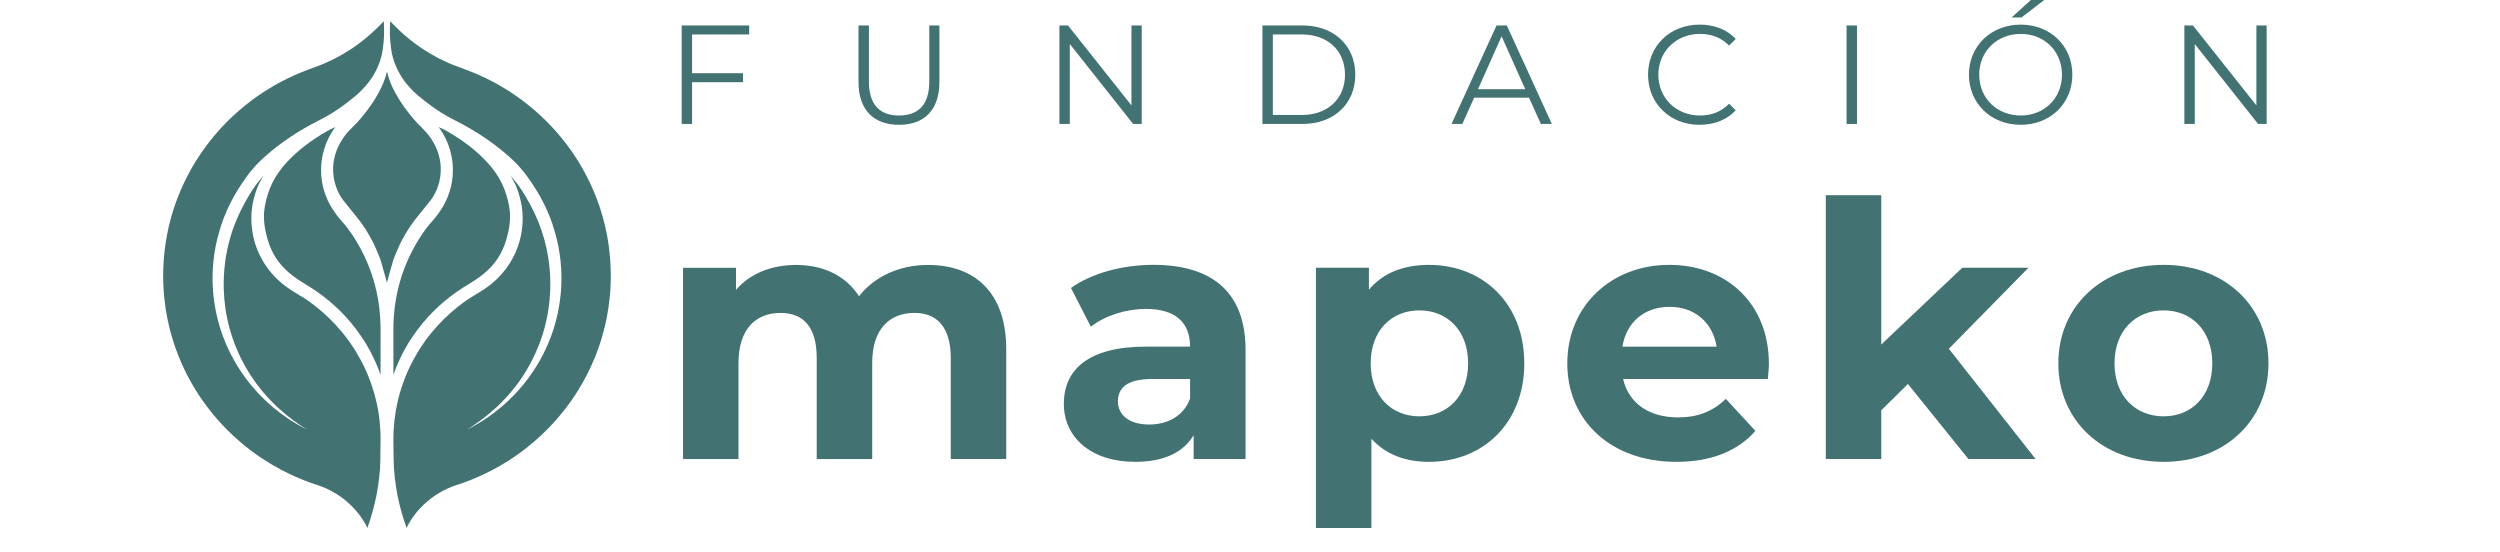
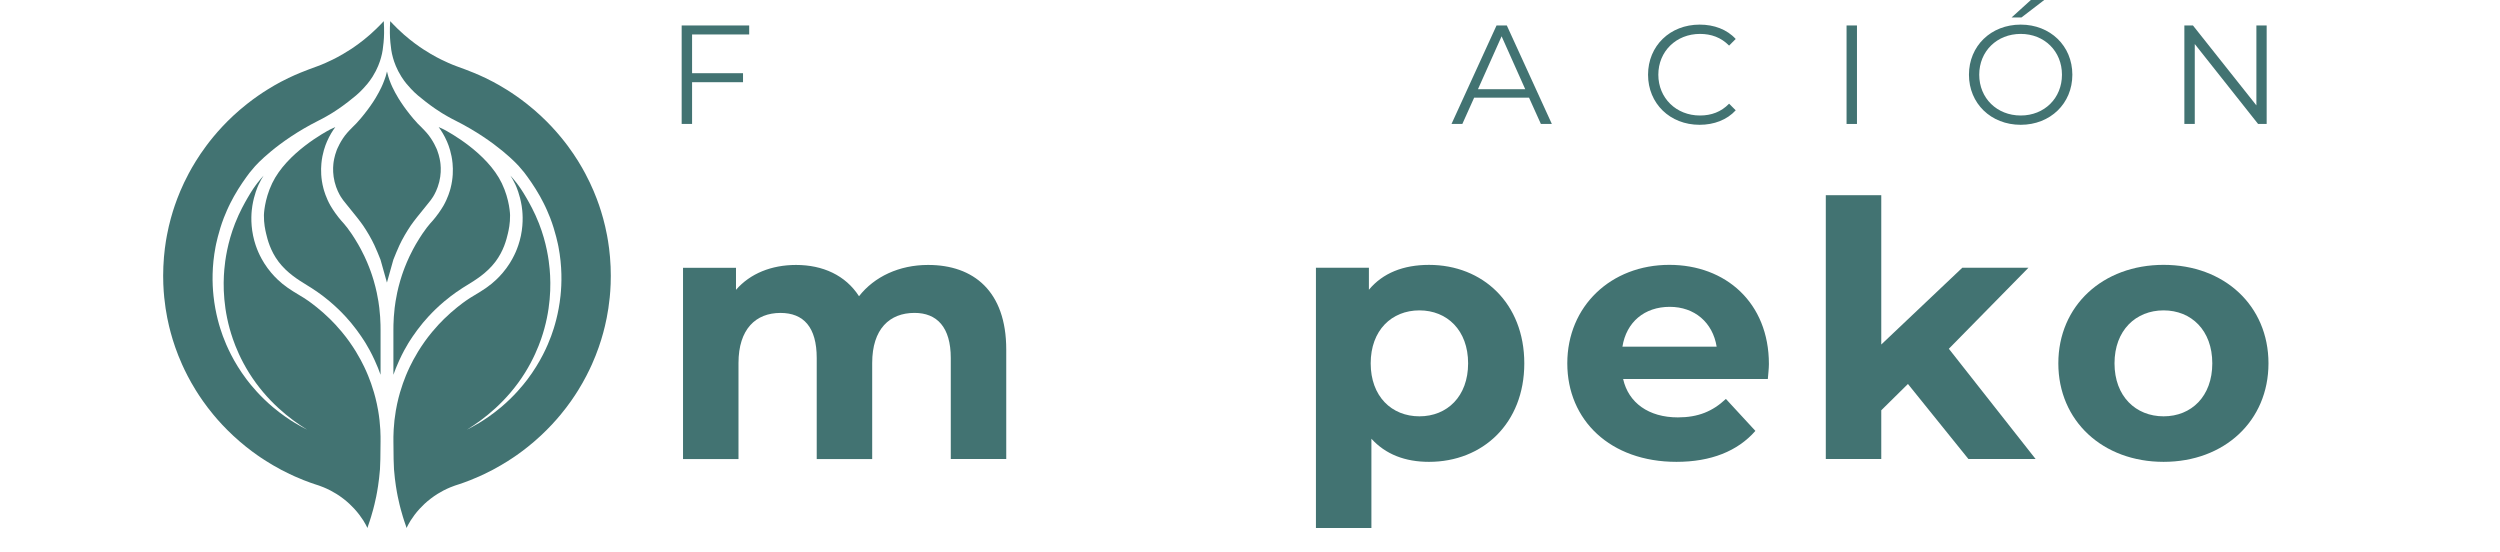
<svg xmlns="http://www.w3.org/2000/svg" id="Capa_1" x="0px" y="0px" viewBox="0 0 1121.37 247.51" style="enable-background:new 0 0 1121.37 247.51;" xml:space="preserve">
  <style type="text/css">	.st0{fill:#427372;}</style>
  <g id="LOGO_OFICIAL">
    <g>
      <path class="st0" d="M310.43,15.46v17.36h22.85v4.04h-22.85V55.6h-4.67V11.42h30.29v4.04H310.43z" />
-       <path class="st0" d="M385.08,36.73V11.42h4.67v25.12c0,10.48,4.92,15.27,13.51,15.27c8.65,0,13.57-4.8,13.57-15.27V11.42h4.54   v25.31c0,12.69-6.82,19.25-18.11,19.25S385.08,49.42,385.08,36.73z" />
-       <path class="st0" d="M512.12,11.42V55.6h-3.85l-28.4-35.85V55.6h-4.67V11.42h3.85l28.46,35.85V11.42H512.12z" />
-       <path class="st0" d="M566.26,11.42h17.99c14.14,0,23.67,9.09,23.67,22.09s-9.53,22.09-23.67,22.09h-17.99V11.42z M583.99,51.56   c11.74,0,19.31-7.45,19.31-18.05s-7.57-18.05-19.31-18.05h-13.06v36.1H583.99z" />
      <path class="st0" d="M685.84,43.8h-24.61l-5.3,11.8h-4.86l20.2-44.18h4.61l20.2,44.18h-4.92L685.84,43.8z M684.14,40.01   l-10.6-23.73l-10.6,23.73H684.14z" />
      <path class="st0" d="M739.23,33.51c0-12.94,9.85-22.47,23.16-22.47c6.44,0,12.24,2.15,16.16,6.44l-2.97,2.97   c-3.6-3.66-8.01-5.24-13.06-5.24c-10.67,0-18.68,7.83-18.68,18.3c0,10.48,8.02,18.3,18.68,18.3c5.05,0,9.47-1.58,13.06-5.3   l2.97,2.97c-3.91,4.29-9.72,6.5-16.22,6.5C749.07,55.98,739.23,46.45,739.23,33.51z" />
      <path class="st0" d="M828.27,11.42h4.67V55.6h-4.67V11.42z" />
      <path class="st0" d="M883.17,33.51c0-12.87,9.85-22.47,23.22-22.47c13.25,0,23.16,9.53,23.16,22.47s-9.91,22.47-23.16,22.47   C893.02,55.98,883.17,46.39,883.17,33.51z M924.89,33.51c0-10.54-7.89-18.3-18.49-18.3c-10.67,0-18.62,7.76-18.62,18.3   s7.95,18.3,18.62,18.3C917,51.81,924.89,44.05,924.89,33.51z M910.94,0h6l-10.22,7.83h-4.42L910.94,0z" />
      <path class="st0" d="M1016.71,11.42V55.6h-3.85l-28.4-35.85V55.6h-4.67V11.42h3.85l28.46,35.85V11.42H1016.71z" />
    </g>
    <g>
      <path class="st0" d="M451.35,156.77v49.12h-24.88V160.6c0-13.88-6.22-20.25-16.27-20.25c-11.16,0-18.98,7.18-18.98,22.49v43.06   h-24.88v-45.29c0-13.88-5.9-20.25-16.27-20.25c-11,0-18.82,7.18-18.82,22.49v43.06h-24.88v-85.8h23.76V130   c6.38-7.34,15.95-11.16,26.95-11.16c11.96,0,22.17,4.62,28.23,14.03c6.86-8.77,18.02-14.03,30.94-14.03   C436.68,118.81,451.35,130.61,451.35,156.77z" />
-       <path class="st0" d="M558.69,156.92v48.96H535.4V195.2c-4.62,7.81-13.56,11.96-26.16,11.96c-20.1,0-32.06-11.16-32.06-26   c0-15.15,10.69-25.68,36.84-25.68h19.78c0-10.69-6.38-16.91-19.78-16.91c-9.09,0-18.5,3.03-24.72,7.97l-8.93-17.38   c9.41-6.7,23.28-10.37,37-10.37C543.53,118.81,558.69,130.93,558.69,156.92z M533.81,178.77V170h-17.06   c-11.64,0-15.31,4.31-15.31,10.05c0,6.22,5.26,10.37,14.03,10.37C523.76,190.42,530.93,186.59,533.81,178.77z" />
      <path class="st0" d="M683.72,162.98c0,26.95-18.66,44.18-42.74,44.18c-10.69,0-19.46-3.35-25.84-10.37v40.03h-24.88V120.08h23.76   v9.89c6.22-7.5,15.47-11.16,26.95-11.16C665.06,118.81,683.72,136.03,683.72,162.98z M658.52,162.98   c0-14.83-9.41-23.76-21.85-23.76s-21.85,8.93-21.85,23.76s9.41,23.76,21.85,23.76C649.11,186.75,658.52,177.82,658.52,162.98z" />
      <path class="st0" d="M792.96,170h-64.91c2.39,10.69,11.48,17.22,24.56,17.22c9.09,0,15.63-2.71,21.53-8.29l13.24,14.35   c-7.97,9.09-19.94,13.88-35.41,13.88c-29.66,0-48.96-18.66-48.96-44.18c0-25.68,19.62-44.18,45.77-44.18   c25.2,0,44.66,16.9,44.66,44.5C793.44,165.22,793.12,167.93,792.96,170z M727.74,155.49H770c-1.75-10.84-9.89-17.86-21.05-17.86   C737.62,137.63,729.49,144.48,727.74,155.49z" />
      <path class="st0" d="M855.8,172.23l-11.96,11.8v21.85h-24.88V87.55h24.88v66.98l36.36-34.45h29.67l-35.72,36.36l38.91,49.44   h-30.14L855.8,172.23z" />
      <path class="st0" d="M923.26,162.98c0-25.84,19.94-44.18,47.21-44.18s47.05,18.34,47.05,44.18s-19.78,44.18-47.05,44.18   C943.2,207.16,923.26,188.82,923.26,162.98z M992.32,162.98c0-14.83-9.41-23.76-21.85-23.76s-22.01,8.93-22.01,23.76   s9.57,23.76,22.01,23.76C982.91,186.75,992.32,177.82,992.32,162.98z" />
    </g>
    <g>
      <path class="st0" d="M232.69,74.48c0,0-9.64-10.95-28.33-20.35c-0.46-0.23-2.68-1.32-5.7-3.15c-0.06-0.04-0.39-0.24-0.75-0.46   c-0.99-0.62-3.69-2.34-7.01-4.93c-2.57-2.01-4.42-3.46-6.61-5.81c-1.09-1.17-2.65-2.86-4.25-5.4c-2.15-3.41-3.23-6.52-3.76-8.43   c-0.74-2.6-0.93-4.56-1.17-6.92c-0.25-2.46-0.33-5.62-0.09-9.54c0.39,0.42,0.83,0.87,1.47,1.54c0.9,0.93,2.54,2.59,4.69,4.48   c3.66,3.21,6.95,5.47,8.7,6.61c2.34,1.53,4.41,2.7,5.97,3.54c0.91,0.49,2.78,1.46,5.25,2.55c3.06,1.36,4.4,1.72,7.6,2.94   c1.76,0.67,5.21,1.99,9.06,3.83c1.24,0.59,4.94,2.39,9.5,5.24c2.45,1.53,5.59,3.63,9.06,6.37c4.56,3.59,8.21,7.11,11.03,10.11   c3.12,3.33,5.55,6.37,7.32,8.74c3.62,4.87,6.17,9.23,7.83,12.35c3.01,5.63,4.97,10.63,6.24,14.32c1.14,3.34,2.51,7.91,3.55,13.45   c0.57,3.03,1.35,7.93,1.6,14.03c0.24,5.71-0.06,10.47-0.39,13.8c-0.68,6.87-1.97,12.37-2.92,15.86c-1.06,3.9-2.65,8.79-5.09,14.23   c-1.32,2.93-3.29,6.95-6.1,11.49c-1.8,2.9-4.38,6.75-7.89,10.98c-2.29,2.77-5.26,6.05-8.96,9.49c-3.98,3.7-7.71,6.57-10.73,8.69   c-1.48,1.04-5.52,3.81-10.76,6.59c-2.84,1.5-5.26,2.59-6.13,2.98c-1.54,0.69-2.88,1.24-3.92,1.65c-2.22,0.88-4,1.49-4.88,1.78   c-1.28,0.43-1.25,0.39-2.02,0.66c-0.98,0.34-2.94,1.06-5.24,2.26c-1.46,0.76-3.51,1.95-5.75,3.68c-1.95,1.5-3.54,3.03-4.81,4.41   c-1.8,1.95-3.13,3.81-4.09,5.31c-0.83,1.31-1.4,2.46-1.86,3.37c-0.19-0.77-0.43-1.37-0.57-1.79c-0.21-0.66-0.38-1.12-0.41-1.2   c-0.25-0.74-0.91-2.78-1.6-5.36c-0.24-0.88-0.8-3.05-1.35-5.72c-0.41-2.04-1.25-6.49-1.69-12.24c-0.17-2.25-0.2-5.69-0.26-12.57   c-0.01-1.05-0.02-2.87,0.12-5.27c0.1-1.68,0.23-3.1,0.35-4.17c0.36-3.16,0.85-5.73,1.2-7.36c0.8-3.74,1.78-6.85,2.59-9.16   c0.72-2.04,1.73-4.62,3.12-7.52c0.82-1.7,2.04-4.07,3.7-6.79c0.78-1.26,1.77-2.8,2.98-4.5c0.83-1.16,1.95-2.66,3.36-4.35   c1.98-2.38,3.82-4.31,5.3-5.76c2.03-1.99,4.02-3.72,5.89-5.23c1.23-0.98,3.1-2.47,5.73-4.17c2.04-1.32,2.22-1.26,4.8-2.92   c1.9-1.22,3.24-2.1,4.92-3.48c1.66-1.37,2.87-2.59,3.53-3.29c0.92-0.97,2-2.21,3.11-3.72c2.16-2.95,3.45-5.62,4.14-7.19   c0.73-1.68,1.68-4.19,2.34-7.33c1.29-6.21,0.68-11.26,0.35-13.35c-0.82-5.12-2.42-8.72-2.84-9.62c-0.78-1.66-1.58-3-2.21-3.98   c0.71,0.78,1.66,1.87,2.71,3.22c1.2,1.55,2.61,3.55,4.47,6.78c1.3,2.26,3.57,6.22,5.62,11.45c3.41,8.69,4.44,16.44,4.8,20.52   c0.64,7.11,0.62,18.47-3.83,31.31c-1.27,3.66-3.5,9.16-7.28,15.21c-7.99,12.77-18.39,20.77-26.02,25.46   c1.47-0.74,3.35-1.74,5.48-3.02c2.23-1.35,5.85-3.7,9.85-7.07c5.77-4.87,9.67-9.62,11.8-12.43c5.94-7.86,9.08-15.19,10.67-19.49   c1.38-3.76,3.34-10.03,4.19-18.03c0.59-5.56,0.77-13.2-0.92-22.01c-0.11-0.59-1.33-6.81-3.73-12.99   c-0.98-2.53-2.09-4.87-2.19-5.08c-0.13-0.27-1.09-2.29-2.35-4.55c-2.51-4.48-5.36-8.42-7.05-10.65L232.69,74.48z" />
      <path class="st0" d="M199.08,58.06c2.05,1.08,19.42,10.41,26.01,24.15c3.61,7.52,3.7,14.3,3.7,14.3c0.05,3.74-0.61,6.65-0.97,8.2   c-0.64,2.7-1.89,7.8-5.65,12.75c-3.81,5.01-8.83,8.1-12.9,10.59c-0.7,0.43-2.37,1.43-4.58,2.98c-1.55,1.09-3.4,2.47-5.41,4.16   c-1.55,1.31-2.89,2.54-4.01,3.62c-0.88,0.86-2,1.98-3.24,3.33c-0.16,0.18-1.21,1.33-2.32,2.65c-3.62,4.34-6.29,8.71-6.58,9.18   c-1,1.64-2.5,4.27-4.04,7.65c-1.11,2.43-1.99,4.63-2.63,6.49v-2.56c-0.03-7.12,0.03-13,0-17.49c-0.01-1.13,0.01-3.18,0.19-5.93   c0.2-3.01,0.54-5.43,0.78-6.94c0.31-1.94,0.93-5.34,2.12-9.38c0.53-1.79,1.03-3.24,1.33-4.07c0.41-1.13,0.95-2.56,1.64-4.17   s1.59-3.57,2.76-5.76c0.71-1.34,1.63-2.96,2.77-4.77c0.76-1.2,1.83-2.89,3.37-4.91c1.32-1.72,1.79-2.13,2.74-3.23   c0,0,0.53-0.61,1.18-1.43c2.11-2.65,3.54-5.14,3.54-5.14c2.04-3.56,2.96-6.88,3.23-7.92c1.12-4.31,1.17-8.18,0.89-11.13   c-0.42-4.48-1.68-7.91-2.5-9.8c-1.2-2.77-2.59-4.94-3.74-6.49L199.08,58.06z" />
      <path class="st0" d="M114.47,74.48c0,0,9.64-10.95,28.33-20.35c0.46-0.23,2.68-1.32,5.7-3.15c0.06-0.04,0.39-0.24,0.75-0.46   c0.99-0.62,3.69-2.34,7.01-4.93c2.57-2.01,4.42-3.46,6.61-5.81c1.09-1.17,2.65-2.86,4.25-5.4c2.15-3.41,3.23-6.52,3.76-8.43   c0.74-2.6,0.93-4.56,1.17-6.92c0.25-2.46,0.33-5.62,0.09-9.54c-0.38,0.42-0.83,0.87-1.47,1.54c-0.9,0.93-2.54,2.59-4.69,4.48   c-3.66,3.21-6.94,5.47-8.7,6.61c-2.34,1.53-4.41,2.7-5.97,3.54c-0.91,0.49-2.78,1.46-5.25,2.55c-3.06,1.36-4.4,1.72-7.6,2.94   c-1.76,0.67-5.21,1.99-9.06,3.83c-1.24,0.59-4.95,2.39-9.5,5.24c-2.45,1.53-5.59,3.63-9.06,6.37c-4.56,3.59-8.21,7.11-11.03,10.11   c-3.12,3.33-5.55,6.37-7.31,8.74c-3.62,4.87-6.17,9.23-7.84,12.35c-3.01,5.63-4.97,10.63-6.24,14.32   c-1.14,3.34-2.51,7.91-3.55,13.45c-0.57,3.03-1.35,7.93-1.6,14.03c-0.24,5.71,0.06,10.47,0.39,13.8   c0.68,6.87,1.97,12.37,2.92,15.86c1.06,3.9,2.65,8.79,5.09,14.23c1.31,2.93,3.29,6.95,6.1,11.49c1.8,2.9,4.38,6.75,7.89,10.98   c2.29,2.77,5.26,6.05,8.96,9.49c3.98,3.7,7.71,6.57,10.73,8.69c1.48,1.04,5.52,3.81,10.76,6.59c2.84,1.5,5.26,2.59,6.13,2.98   c1.54,0.69,2.88,1.24,3.92,1.65c2.22,0.88,4,1.49,4.88,1.78c1.28,0.43,1.25,0.39,2.02,0.66c0.98,0.34,2.94,1.06,5.24,2.26   c1.46,0.76,3.51,1.95,5.75,3.68c1.95,1.5,3.54,3.03,4.81,4.41c1.8,1.95,3.13,3.81,4.1,5.31c0.83,1.31,1.4,2.46,1.86,3.37   c0.19-0.77,0.43-1.37,0.56-1.79c0.21-0.66,0.38-1.12,0.41-1.2c0.25-0.74,0.91-2.78,1.6-5.36c0.24-0.88,0.8-3.05,1.35-5.72   c0.41-2.04,1.24-6.49,1.69-12.24c0.17-2.25,0.2-5.69,0.26-12.57c0.01-1.05,0.02-2.87-0.11-5.27c-0.1-1.68-0.23-3.1-0.35-4.17   c-0.35-3.16-0.85-5.73-1.2-7.36c-0.8-3.74-1.78-6.85-2.59-9.16c-0.72-2.04-1.73-4.62-3.12-7.52c-0.82-1.7-2.04-4.07-3.7-6.79   c-0.78-1.26-1.77-2.8-2.98-4.5c-0.83-1.16-1.95-2.66-3.36-4.35c-1.98-2.38-3.82-4.31-5.3-5.76c-2.03-1.99-4.01-3.72-5.89-5.23   c-1.23-0.98-3.1-2.47-5.73-4.17c-2.04-1.32-2.22-1.26-4.8-2.92c-1.9-1.22-3.24-2.1-4.92-3.48c-1.66-1.37-2.87-2.59-3.53-3.29   c-0.92-0.97-2-2.21-3.11-3.72c-2.16-2.95-3.45-5.62-4.14-7.19c-0.73-1.68-1.68-4.19-2.33-7.33c-1.29-6.21-0.68-11.26-0.35-13.35   c0.82-5.12,2.42-8.72,2.84-9.62c0.78-1.66,1.58-3,2.21-3.98c-0.71,0.78-1.66,1.87-2.71,3.22c-1.2,1.55-2.61,3.55-4.47,6.78   c-1.3,2.26-3.57,6.22-5.62,11.45c-3.41,8.69-4.44,16.44-4.8,20.52c-0.64,7.11-0.62,18.47,3.83,31.31   c1.27,3.66,3.5,9.16,7.28,15.21c7.99,12.77,18.39,20.77,26.02,25.46c-1.47-0.74-3.35-1.74-5.48-3.02   c-2.23-1.35-5.85-3.7-9.85-7.07c-5.77-4.87-9.67-9.62-11.8-12.43c-5.94-7.86-9.08-15.19-10.67-19.49   c-1.38-3.76-3.34-10.03-4.19-18.03c-0.59-5.56-0.77-13.2,0.92-22.01c0.11-0.59,1.33-6.81,3.72-12.99   c0.98-2.53,2.09-4.87,2.19-5.08c0.13-0.27,1.09-2.29,2.35-4.55c2.5-4.48,5.36-8.42,7.05-10.65L114.47,74.48z" />
      <path class="st0" d="M148.09,58.06c-2.05,1.08-19.42,10.41-26.01,24.15c-3.6,7.52-3.7,14.3-3.7,14.3   c-0.05,3.74,0.61,6.65,0.97,8.2c0.64,2.7,1.89,7.8,5.65,12.75c3.81,5.01,8.83,8.1,12.89,10.59c0.7,0.43,2.37,1.43,4.58,2.98   c1.55,1.09,3.4,2.47,5.41,4.16c1.55,1.31,2.89,2.54,4.01,3.62c0.89,0.86,2,1.98,3.24,3.33c0.16,0.18,1.21,1.33,2.32,2.65   c3.62,4.34,6.29,8.71,6.58,9.18c1,1.64,2.5,4.27,4.04,7.65c1.11,2.43,1.99,4.63,2.63,6.49v-2.56c0.03-7.12-0.03-13,0-17.49   c0.01-1.13-0.01-3.18-0.19-5.93c-0.2-3.01-0.54-5.43-0.78-6.94c-0.31-1.94-0.93-5.34-2.12-9.38c-0.53-1.79-1.03-3.24-1.33-4.07   c-0.41-1.13-0.95-2.56-1.64-4.17s-1.59-3.57-2.76-5.76c-0.71-1.34-1.63-2.96-2.77-4.77c-0.76-1.2-1.83-2.89-3.37-4.91   c-1.32-1.72-1.79-2.13-2.74-3.23c0,0-0.53-0.61-1.18-1.43c-2.11-2.65-3.54-5.14-3.54-5.14c-2.04-3.56-2.96-6.88-3.23-7.92   c-1.12-4.31-1.17-8.18-0.89-11.13c0.42-4.48,1.68-7.91,2.5-9.8c1.2-2.77,2.59-4.94,3.74-6.49L148.09,58.06z" />
      <path class="st0" d="M173.58,32.06c0.35,1.55,0.76,2.82,1.09,3.77c0.91,2.55,1.89,4.4,2.59,5.71c1.02,1.9,1.9,3.26,2.53,4.22   c0.33,0.51,1.79,2.73,4.01,5.51c0.88,1.1,1.98,2.47,3.56,4.15c0.51,0.54,1.52,1.45,2.89,2.91c0.52,0.55,0.93,1.01,1.08,1.18   c3.08,3.46,4.75,7.82,4.75,7.82c1.12,2.93,1.42,5.37,1.51,6.27c0.21,2.08,0.21,4.85-0.56,7.97c-0.8,3.26-2.11,5.6-2.8,6.72   c-0.71,1.14-1.25,1.79-2.47,3.3c-4.07,5.01-6.1,7.52-7.51,9.57c0,0-2.24,3.28-4.02,6.7c-0.54,1.05-1.48,2.93-2.47,5.37l-1.32,3.25   l-2.88,10.26l-2.88-10.26l-1.32-3.25c-0.99-2.44-1.93-4.32-2.47-5.37c-1.77-3.42-4.02-6.7-4.02-6.7   c-1.41-2.05-3.44-4.56-7.51-9.57c-1.22-1.5-1.76-2.16-2.47-3.3c-0.68-1.12-2-3.46-2.8-6.72c-0.76-3.12-0.77-5.88-0.56-7.97   c0.09-0.9,0.39-3.33,1.51-6.27c0,0,1.67-4.36,4.75-7.82c0.15-0.16,0.57-0.63,1.08-1.18c1.37-1.46,2.39-2.37,2.89-2.91   c1.59-1.69,2.69-3.05,3.56-4.15c2.23-2.78,3.68-5,4.02-5.51c0.62-0.96,1.51-2.32,2.52-4.22c0.65-1.21,1.68-3.15,2.59-5.71   C172.83,34.88,173.23,33.61,173.58,32.06" />
    </g>
  </g>
</svg>